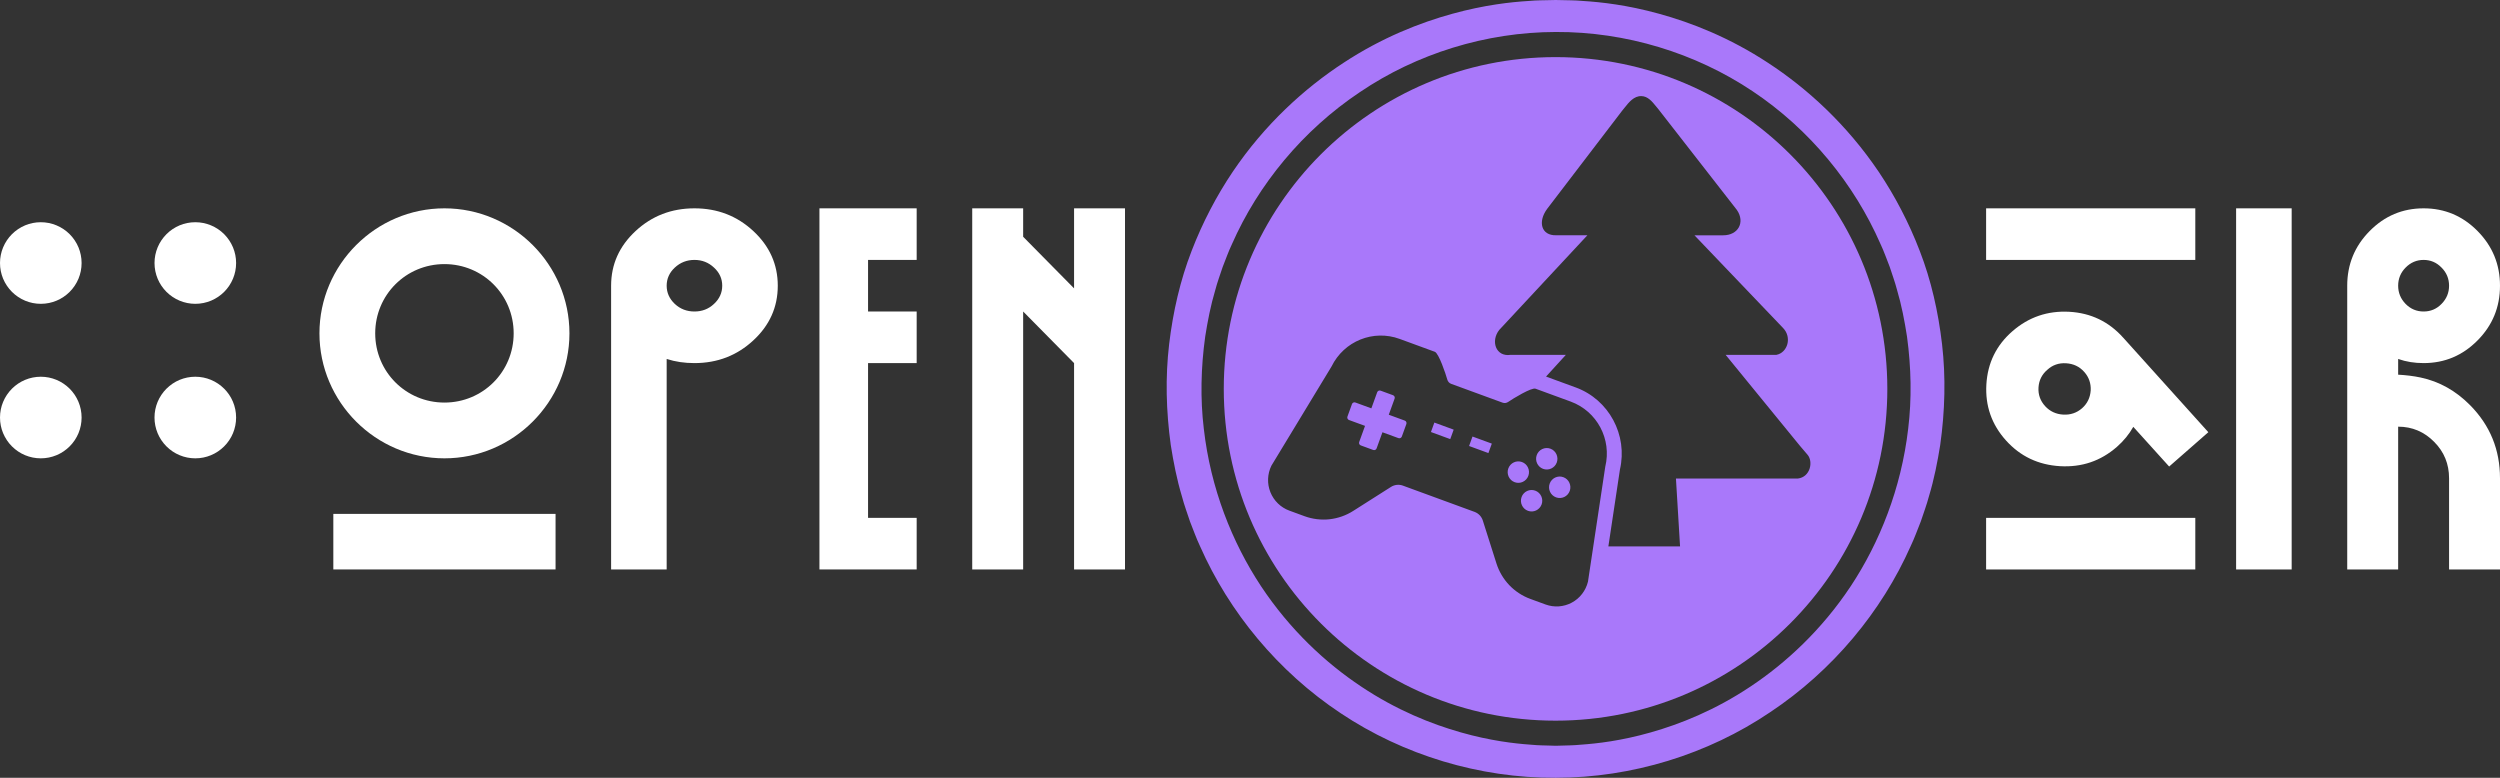
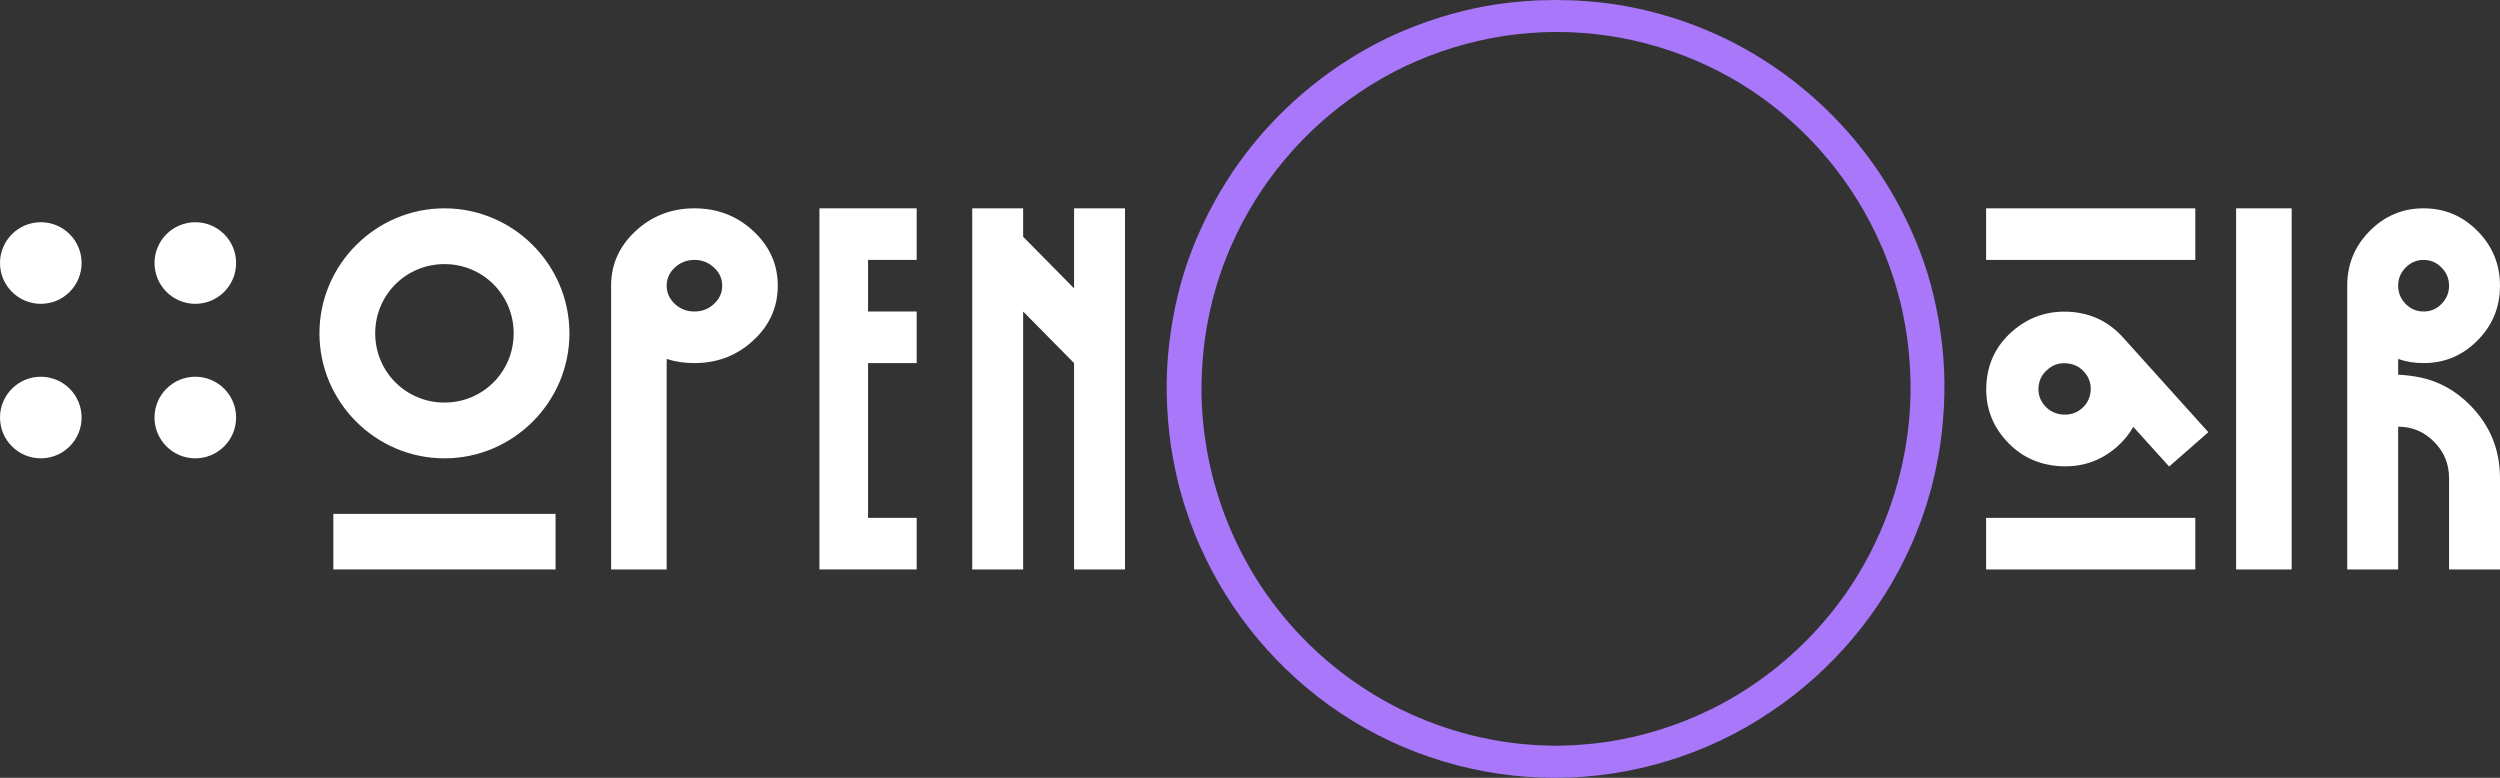
<svg xmlns="http://www.w3.org/2000/svg" width="180" height="56" viewBox="0 0 180 56" fill="none">
  <rect x="0" y="0" width="180" height="56" fill="#333333" stroke="none" />
  <path d="M84.178 24.781C84.457 22.428 84.983 20.163 85.789 18.084C86.589 16.002 87.602 14.087 88.752 12.374C91.067 8.945 93.924 6.358 96.719 4.532C99.518 2.691 102.271 1.624 104.576 0.99C106.889 0.352 108.774 0.149 110.052 0.07C110.691 0.011 111.184 0.025 111.515 0.011C111.847 0.004 112.017 0 112.017 0C112.017 0 112.189 0.004 112.52 0.011C112.851 0.025 113.343 0.011 113.982 0.07C115.261 0.15 117.145 0.352 119.458 0.992C121.764 1.626 124.516 2.694 127.315 4.535C130.108 6.362 132.962 8.951 135.274 12.38C136.423 14.094 137.434 16.008 138.231 18.089C139.036 20.169 139.554 22.434 139.828 24.784C140.102 27.14 140.042 29.587 139.694 32.048C139.497 33.274 139.255 34.51 138.887 35.723C138.726 36.337 138.5 36.933 138.299 37.539C138.059 38.132 137.848 38.74 137.568 39.321C135.478 44.035 131.948 48.291 127.447 51.282C122.972 54.306 117.51 55.999 112.017 56C106.525 56.03 101.045 54.366 96.538 51.357C92.017 48.361 88.497 44.072 86.411 39.346C86.132 38.763 85.922 38.153 85.683 37.559C85.483 36.95 85.258 36.353 85.098 35.737C84.732 34.521 84.492 33.283 84.297 32.054C83.955 29.585 83.899 27.144 84.178 24.781ZM105.184 52.733C107.304 53.336 109.035 53.535 110.209 53.617C110.797 53.676 111.25 53.667 111.555 53.681C111.86 53.691 112.017 53.695 112.017 53.695C112.017 53.695 112.174 53.691 112.479 53.682C112.784 53.667 113.238 53.676 113.825 53.617C114.999 53.536 116.731 53.337 118.851 52.734C120.964 52.136 123.482 51.138 126.034 49.432C128.582 47.739 131.173 45.345 133.259 42.197C135.335 39.054 136.889 35.163 137.39 30.864C137.652 28.721 137.609 26.478 137.304 24.231C137.13 23.11 136.915 21.98 136.585 20.869C136.44 20.307 136.237 19.761 136.056 19.205C135.84 18.662 135.65 18.104 135.397 17.571C133.508 13.25 130.308 9.313 126.178 6.562C122.057 3.806 117.044 2.28 112.017 2.303C106.99 2.31 101.996 3.866 97.906 6.637C93.796 9.383 90.587 13.286 88.693 17.595C88.439 18.127 88.249 18.683 88.032 19.224C87.85 19.778 87.645 20.323 87.5 20.883C87.168 21.991 86.95 23.119 86.774 24.238C86.464 26.476 86.416 28.726 86.673 30.861C87.16 35.157 88.711 39.049 90.784 42.191C92.867 45.34 95.455 47.736 98.002 49.429C100.554 51.136 103.071 52.134 105.184 52.733Z" fill="#A978FA" />
-   <path fill-rule="evenodd" clip-rule="evenodd" d="M111.999 51.888C125.192 51.888 135.888 41.193 135.888 28C135.888 14.807 125.192 4.112 111.999 4.112C98.806 4.112 88.111 14.807 88.111 28C88.111 41.193 98.806 51.888 111.999 51.888ZM112.741 25.55L111.315 27.113L113.456 27.897C115.844 28.772 117.212 31.324 116.635 33.809L115.803 39.339H120.964L120.668 34.456H129.439C130.354 34.35 130.565 33.228 130.142 32.741L129.585 32.087L124.246 25.55H127.898C128.699 25.399 129.057 24.286 128.357 23.59L122.001 16.942H124.072C125.145 16.942 125.67 16.009 125.056 15.117L119.379 7.831C119.331 7.775 119.283 7.716 119.234 7.656C118.952 7.308 118.644 6.929 118.18 6.919C117.644 6.905 117.283 7.361 116.963 7.764C116.904 7.839 116.846 7.911 116.789 7.979L111.393 15.04C110.706 15.973 110.97 16.968 112.043 16.939H114.292L107.95 23.75C107.307 24.556 107.702 25.706 108.755 25.55H112.741ZM115.579 33.602L114.334 41.879C114.178 42.524 113.754 43.075 113.172 43.388C112.59 43.702 111.9 43.751 111.28 43.523L110.18 43.12C109.612 42.912 109.089 42.57 108.669 42.131C108.25 41.692 107.931 41.153 107.746 40.573L106.762 37.476C106.671 37.19 106.449 36.957 106.168 36.855L101.006 34.964C100.725 34.861 100.407 34.895 100.154 35.056L97.423 36.791C96.911 37.116 96.322 37.322 95.721 37.387C95.119 37.452 94.5 37.376 93.931 37.168L92.832 36.765C92.211 36.538 91.714 36.053 91.468 35.437C91.222 34.82 91.249 34.124 91.541 33.529L95.873 26.383C96.768 24.558 98.876 23.706 100.776 24.402L103.307 25.329C103.591 25.433 104.093 26.921 104.207 27.335C104.246 27.474 104.349 27.586 104.483 27.636L108.184 28.991C108.319 29.041 108.469 29.021 108.587 28.94C108.939 28.697 110.274 27.882 110.558 27.986L113.088 28.913C114.988 29.609 116.06 31.625 115.579 33.602ZM111.577 34.82C111.432 35.22 111.638 35.665 112.036 35.81C112.435 35.956 112.876 35.749 113.021 35.349C113.166 34.948 112.96 34.503 112.562 34.357C112.164 34.211 111.722 34.419 111.577 34.82ZM100.689 31.545C100.787 31.581 100.896 31.53 100.932 31.431L101.259 30.528C101.294 30.429 101.243 30.319 101.145 30.283L99.992 29.861L100.412 28.7C100.448 28.601 100.397 28.491 100.298 28.455L99.401 28.126C99.303 28.09 99.194 28.142 99.158 28.241L98.738 29.401L97.585 28.979C97.487 28.943 97.378 28.994 97.342 29.093L97.015 29.996C96.98 30.095 97.03 30.205 97.129 30.241L98.282 30.663L97.862 31.824C97.826 31.923 97.877 32.033 97.976 32.069L98.873 32.398C98.971 32.434 99.08 32.383 99.116 32.283L99.536 31.123L100.689 31.545ZM104.665 30.934L103.443 30.486L103.274 30.424L103.028 31.106L104.418 31.616L104.461 31.498L104.665 30.934ZM106.02 31.43L105.816 31.994L105.774 32.112L107.165 32.621L107.411 31.94L107.242 31.878L106.02 31.43ZM108.598 33.728C108.453 34.129 108.659 34.574 109.058 34.719C109.455 34.865 109.898 34.658 110.042 34.257C110.187 33.856 109.981 33.412 109.583 33.266C109.185 33.12 108.743 33.327 108.598 33.728ZM109.553 35.788C109.408 36.189 109.614 36.634 110.012 36.779C110.41 36.925 110.852 36.718 110.997 36.317C111.142 35.917 110.936 35.472 110.537 35.326C110.139 35.18 109.698 35.388 109.553 35.788ZM110.645 32.767C110.5 33.168 110.706 33.613 111.104 33.759C111.502 33.904 111.944 33.697 112.089 33.297C112.234 32.896 112.028 32.451 111.63 32.305C111.232 32.159 110.79 32.367 110.645 32.767Z" fill="#A978FA" />
  <path d="M32 33C36.95 33 41 28.95 41 24C41 19.05 36.95 15 32 15C27.05 15 23 19.05 23 24C23 28.95 27.05 33 32 33ZM32 19.015C34.769 19.015 36.984 21.231 36.984 24C36.984 26.769 34.769 28.985 32 28.985C29.231 28.985 27.015 26.769 27.015 24C27.015 21.231 29.231 19.015 32 19.015Z" fill="white" />
  <path d="M52 20.571C52 21.078 51.802 21.516 51.406 21.883C51.017 22.251 50.546 22.428 50 22.428C49.454 22.428 48.983 22.251 48.587 21.883C48.198 21.516 48 21.078 48 20.571C48 20.064 48.198 19.627 48.587 19.265C48.983 18.898 49.454 18.714 50 18.714C50.546 18.714 51.017 18.898 51.406 19.265C51.802 19.627 52 20.064 52 20.571ZM44 20.571V41H48V25.845C48.628 26.048 49.29 26.143 50 26.143C51.652 26.143 53.065 25.598 54.239 24.508C55.413 23.424 56 22.112 56 20.572C56 19.038 55.413 17.726 54.239 16.635C53.065 15.545 51.652 15 50 15C48.348 15 46.935 15.545 45.761 16.635C44.587 17.725 44 19.037 44 20.571Z" fill="white" />
  <path d="M66 15H59V41H66V37.286H62.5V26.143H66V22.428H62.5V18.714H66V15Z" fill="white" />
  <path d="M73.667 22.428L77.333 26.143V41H81V15H77.333V20.762L73.667 17.047V15H70V41H73.667V22.428Z" fill="white" />
  <path d="M176.333 20.571C176.333 21.078 176.152 21.515 175.789 21.883C175.433 22.25 175.001 22.428 174.5 22.428C173.999 22.428 173.568 22.25 173.205 21.883C172.848 21.515 172.667 21.078 172.667 20.571C172.667 20.064 172.848 19.626 173.205 19.265C173.568 18.898 173.999 18.714 174.5 18.714C175.001 18.714 175.432 18.897 175.789 19.265C176.152 19.626 176.333 20.064 176.333 20.571ZM176.333 34.435V41H180V34.435C180 32.382 179.287 30.632 177.854 29.18C176.819 28.132 175.63 27.467 174.285 27.181C173.754 27.069 173.213 27.007 172.667 26.977V25.845C173.242 26.048 173.849 26.143 174.5 26.143C176.014 26.143 177.31 25.598 178.385 24.508C179.462 23.424 180 22.112 180 20.572C180 19.038 179.462 17.726 178.385 16.635C177.31 15.545 176.014 15 174.5 15C172.986 15 171.691 15.545 170.615 16.635C169.538 17.725 169 19.037 169 20.572V27.045V41H172.667V30.72C173.68 30.72 174.544 31.088 175.257 31.811C175.977 32.533 176.333 33.408 176.333 34.435Z" fill="white" />
  <path d="M158.062 15H143V18.714H158.062V15ZM158.062 37.286H143V41H158.062V37.286ZM153.596 30.732L156.179 33.59L159 31.118L152.882 24.324L152.863 24.305C151.835 23.157 150.544 22.536 148.988 22.448C147.427 22.365 146.071 22.828 144.902 23.842C143.732 24.856 143.109 26.137 143.019 27.677C142.929 29.217 143.398 30.567 144.433 31.715C145.461 32.855 146.753 33.47 148.32 33.565C149.882 33.654 151.244 33.197 152.414 32.177C152.902 31.746 153.3 31.264 153.596 30.732ZM147.254 29.248C146.901 28.862 146.74 28.412 146.772 27.898C146.804 27.385 147.016 26.96 147.408 26.624C147.781 26.282 148.23 26.123 148.757 26.155C149.284 26.187 149.721 26.39 150.062 26.776L150.081 26.796C150.402 27.163 150.556 27.607 150.531 28.114C150.492 28.634 150.287 29.058 149.908 29.394C149.522 29.73 149.066 29.882 148.545 29.851C148.025 29.819 147.594 29.616 147.254 29.248Z" fill="white" />
  <path d="M161 41H165V15H161C161 22.352 161 26.694 161 41Z" fill="white" />
  <path d="M40 37H24V41H40V37Z" fill="white" />
  <path d="M14.062 16C14.459 16 14.839 16.079 15.185 16.223C15.546 16.372 15.87 16.591 16.14 16.86V16.861C16.41 17.131 16.628 17.456 16.777 17.814V17.815C16.921 18.162 17 18.542 17 18.937C17 19.334 16.921 19.714 16.777 20.061C16.628 20.421 16.409 20.745 16.14 21.015C15.608 21.546 14.873 21.875 14.062 21.875C13.666 21.875 13.287 21.796 12.94 21.652H12.939C12.579 21.503 12.255 21.284 11.985 21.014C11.454 20.483 11.125 19.748 11.125 18.937C11.125 18.542 11.204 18.162 11.348 17.815V17.814C11.496 17.456 11.716 17.131 11.986 16.861V16.86C12.255 16.591 12.579 16.372 12.939 16.222H12.94C13.287 16.079 13.667 16 14.062 16ZM2.938 27.125C3.334 27.125 3.714 27.204 4.061 27.348C4.42 27.496 4.744 27.715 5.015 27.986L5.015 27.985C5.546 28.517 5.875 29.251 5.875 30.063C5.875 30.458 5.796 30.838 5.653 31.185V31.186C5.503 31.546 5.285 31.87 5.015 32.139L5.015 32.139C4.744 32.41 4.42 32.629 4.061 32.777C3.714 32.921 3.334 33 2.938 33C2.541 33 2.161 32.921 1.814 32.777C1.456 32.629 1.131 32.41 0.861 32.139L0.86 32.139C0.59 31.869 0.372 31.544 0.223 31.186C0.079 30.84 0 30.459 0 30.063C0 29.666 0.079 29.286 0.223 28.939C0.372 28.581 0.59 28.256 0.86 27.986L0.861 27.985C1.132 27.715 1.456 27.496 1.814 27.348C2.161 27.204 2.541 27.125 2.938 27.125ZM2.938 16C3.334 16 3.714 16.079 4.061 16.223C4.421 16.372 4.746 16.591 5.015 16.86V16.861C5.285 17.131 5.504 17.456 5.653 17.815V17.815C5.796 18.162 5.875 18.542 5.875 18.938C5.875 19.335 5.796 19.715 5.653 20.061C5.503 20.421 5.285 20.746 5.015 21.015C4.484 21.547 3.749 21.875 2.938 21.875C2.541 21.875 2.161 21.796 1.814 21.652C1.454 21.503 1.13 21.284 0.86 21.015L0.86 21.014C0.59 20.744 0.372 20.42 0.222 20.061C0.079 19.715 0 19.334 0 18.937C0 18.541 0.079 18.161 0.223 17.814C0.372 17.454 0.591 17.13 0.86 16.86C1.13 16.591 1.454 16.372 1.814 16.222C2.161 16.079 2.541 16 2.938 16ZM14.062 27.125C14.459 27.125 14.839 27.204 15.186 27.348C15.545 27.496 15.869 27.715 16.139 27.986L16.14 27.985C16.671 28.517 17 29.251 17 30.063C17 30.458 16.92 30.838 16.777 31.185V31.186C16.628 31.546 16.409 31.87 16.139 32.139L16.139 32.139C15.868 32.41 15.544 32.629 15.185 32.777C14.839 32.921 14.459 33 14.062 33C13.665 33 13.285 32.921 12.939 32.777C12.579 32.629 12.255 32.41 11.985 32.139L11.985 32.139C11.716 31.87 11.496 31.546 11.347 31.186V31.185C11.204 30.838 11.124 30.458 11.124 30.063C11.124 29.666 11.204 29.286 11.347 28.939C11.496 28.579 11.716 28.255 11.985 27.985L11.986 27.986C12.256 27.715 12.58 27.496 12.939 27.347C13.286 27.204 13.666 27.125 14.062 27.125Z" fill="white" />
</svg>